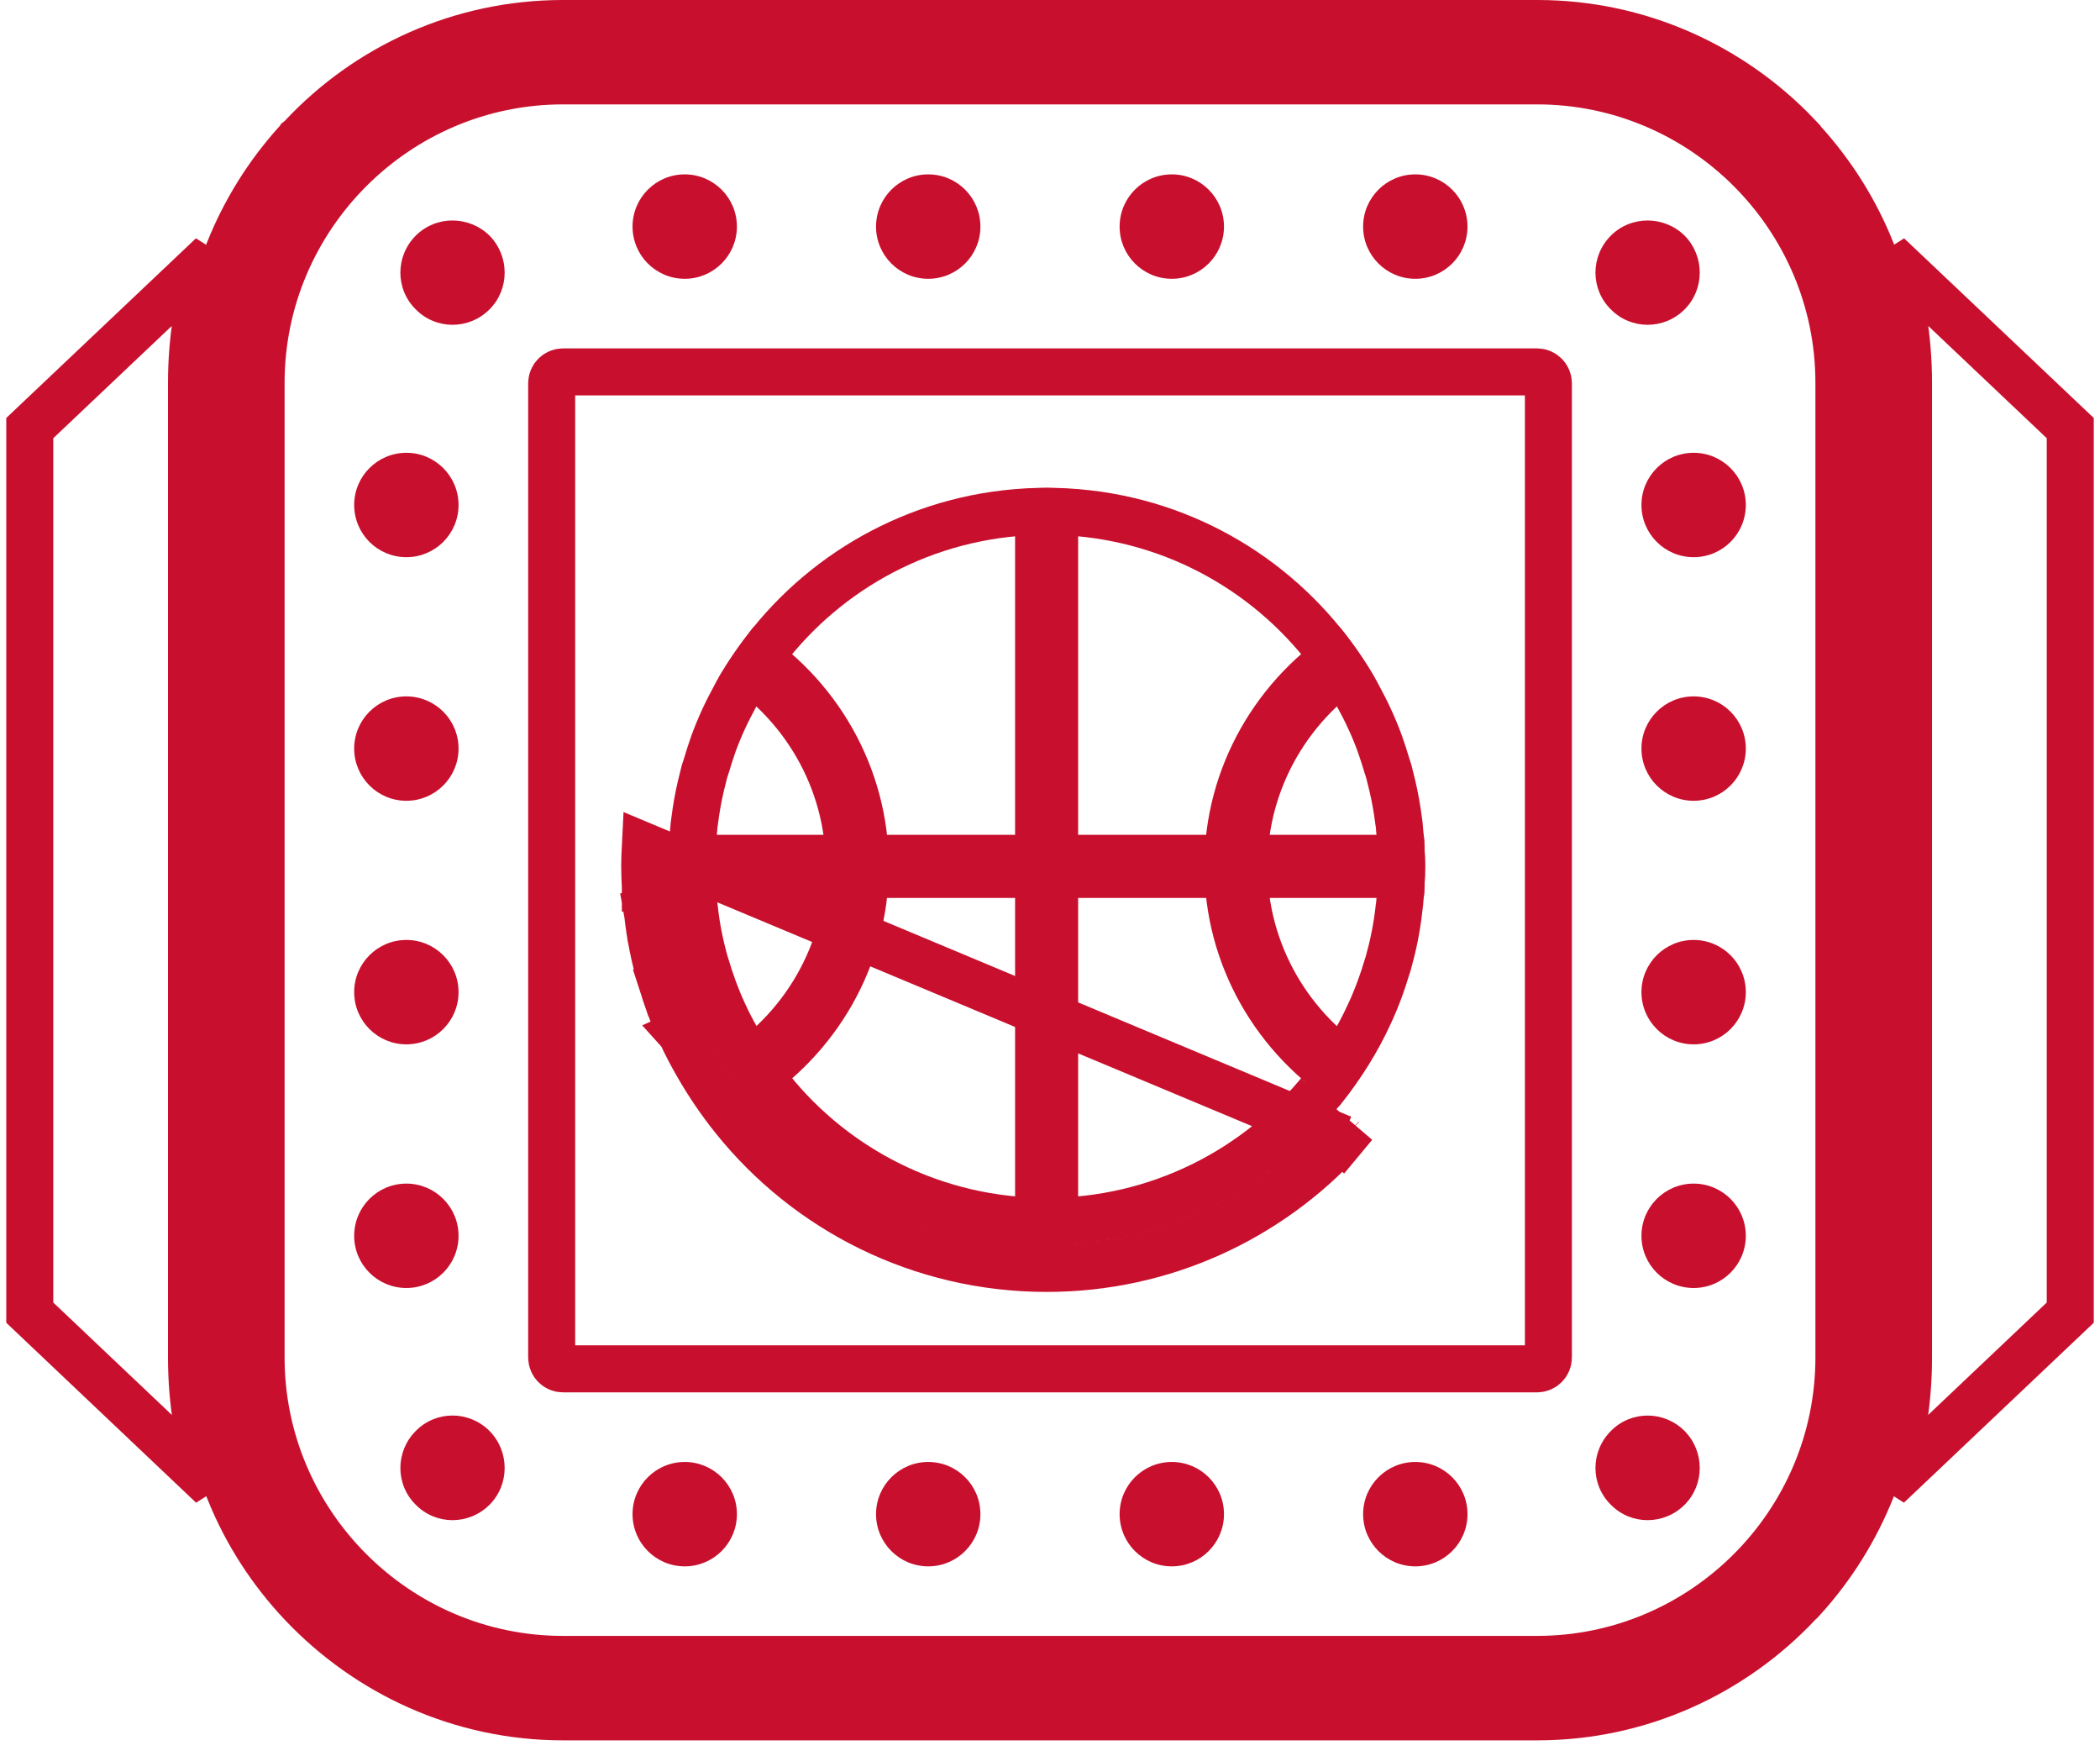
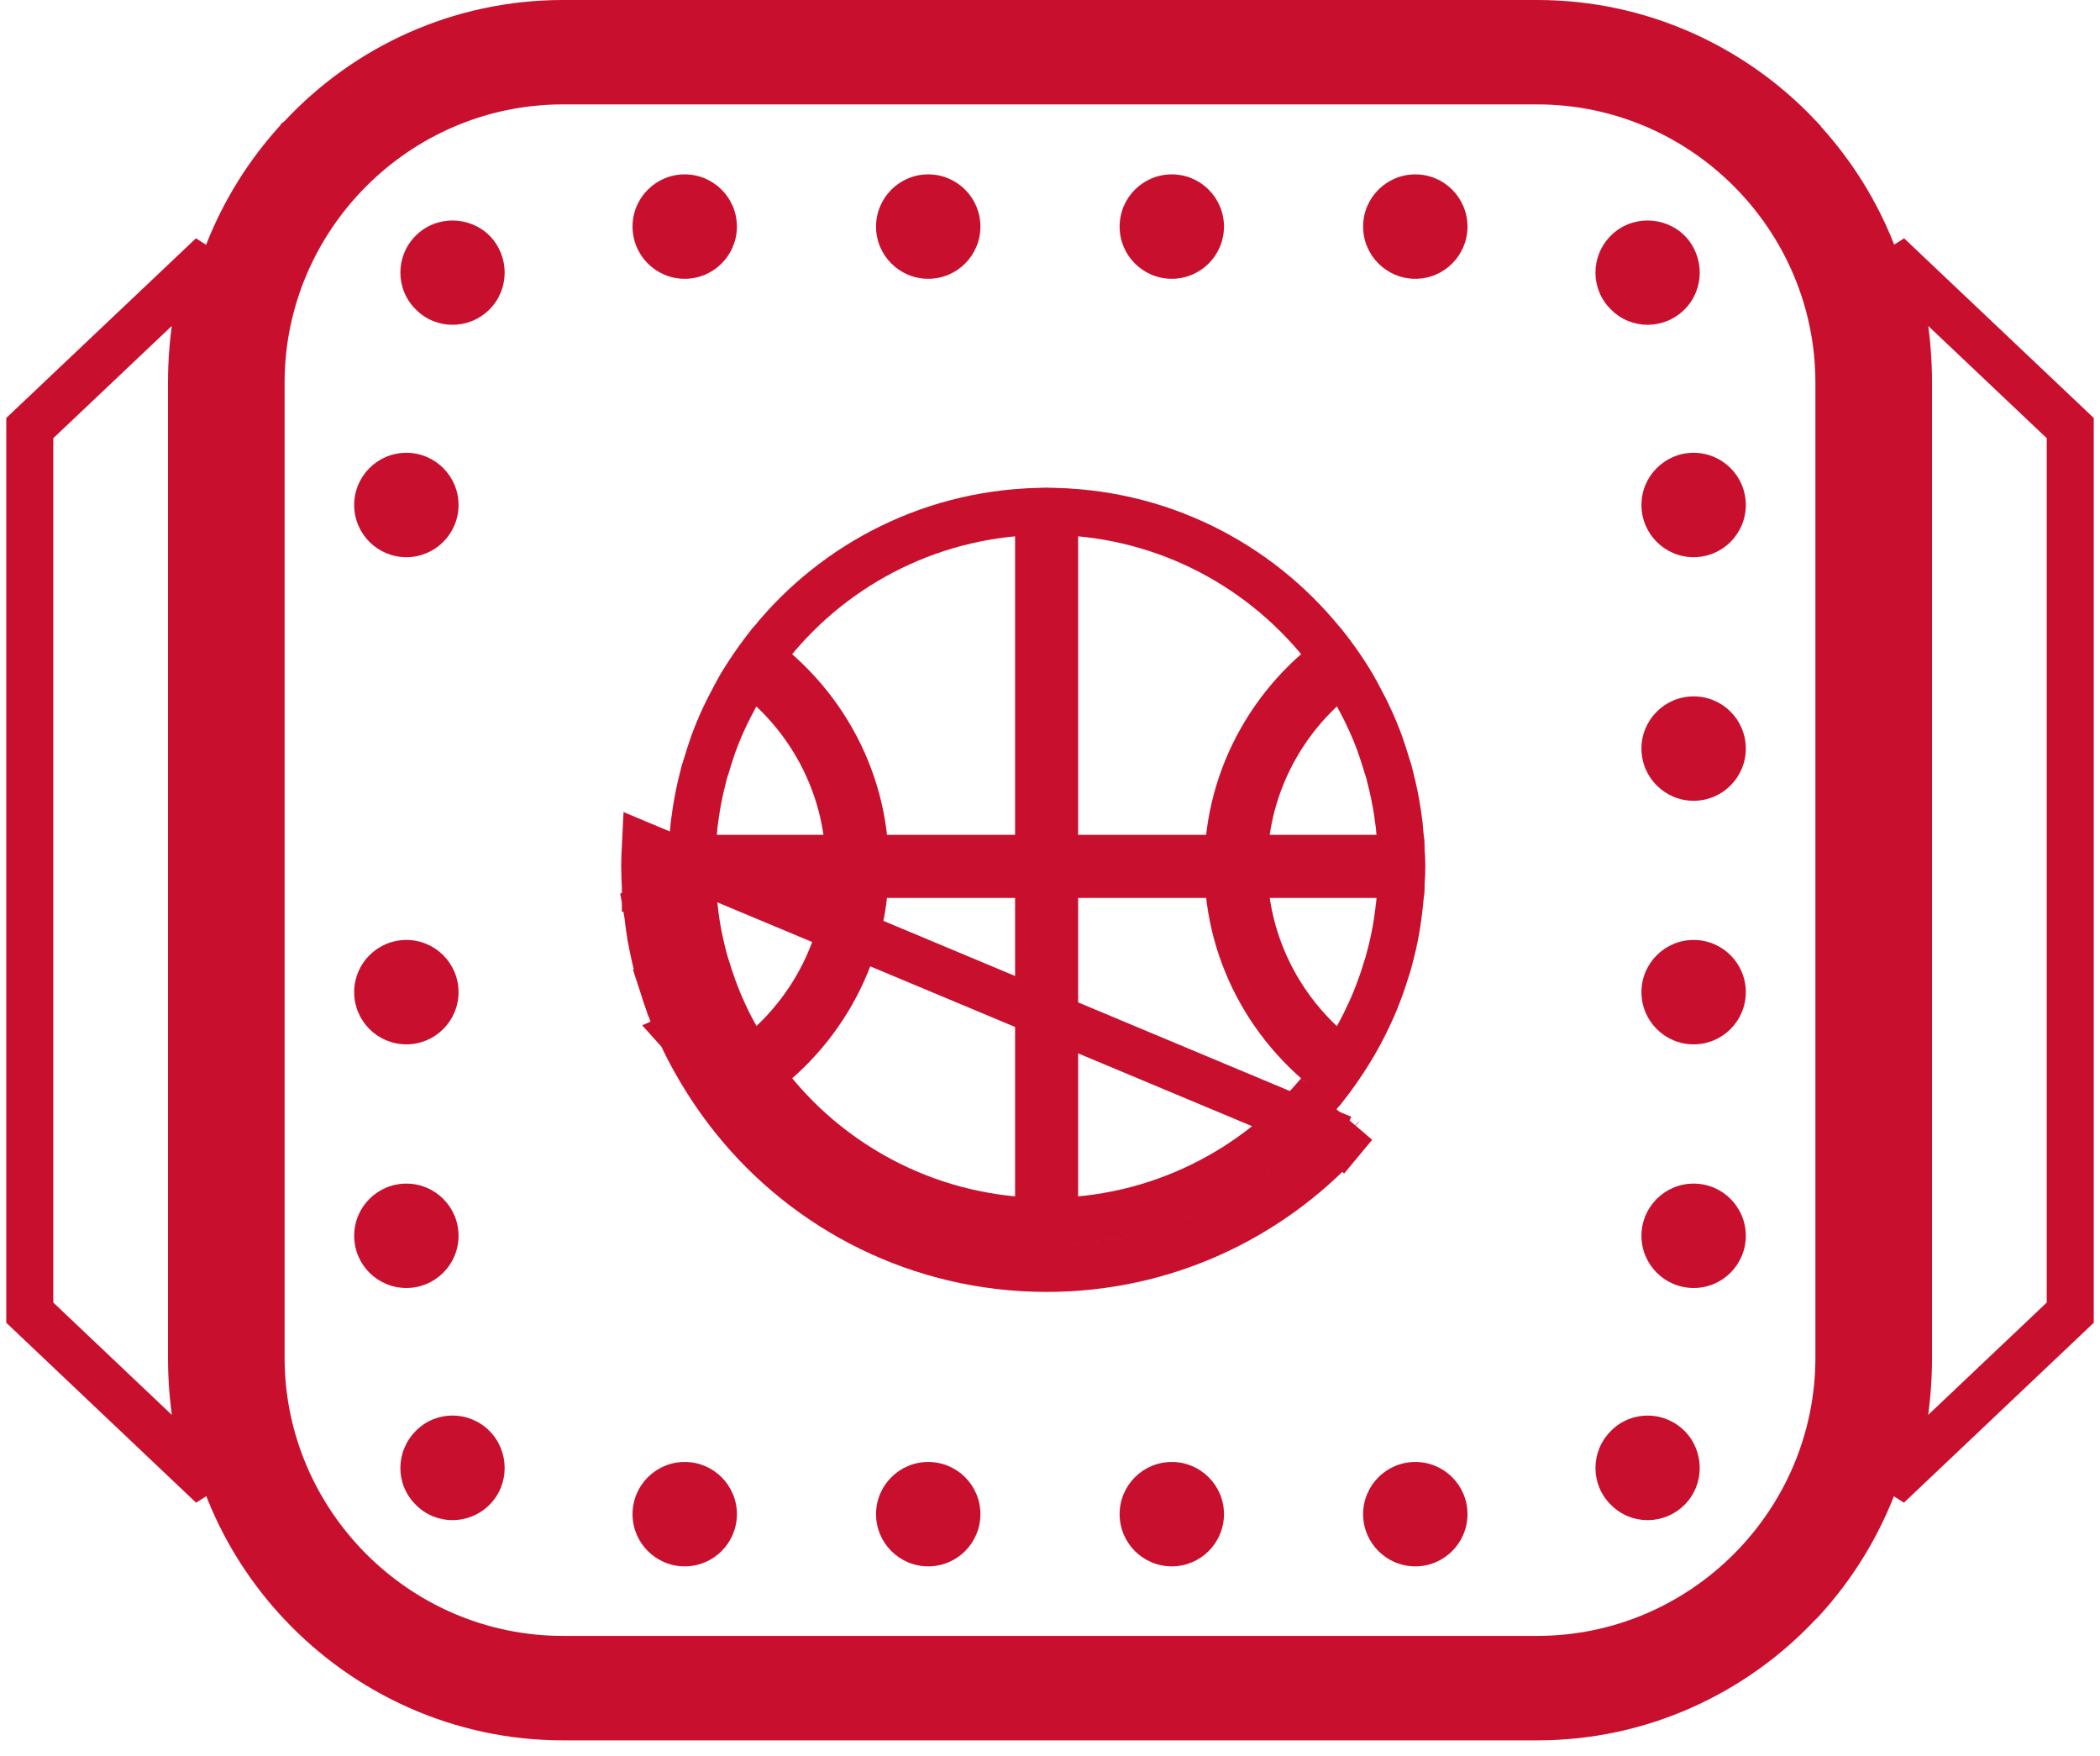
<svg xmlns="http://www.w3.org/2000/svg" width="67" height="56" viewBox="0 0 67 56" fill="none">
-   <path d="M17.961 11.863H49.041C49.237 11.863 49.401 12.027 49.401 12.223V43.303C49.401 43.5 49.237 43.663 49.041 43.663H17.961C17.764 43.663 17.601 43.5 17.601 43.303V12.223C17.601 12.027 17.764 11.863 17.961 11.863Z" stroke="#C8102E" stroke-width="1.5" />
  <path d="M9.549 4.449C9.552 4.445 9.555 4.443 9.556 4.441L9.591 4.413L9.628 4.374C11.712 2.143 14.68 0.75 17.96 0.75H49.051C52.297 0.75 55.251 2.124 57.338 4.314V4.319L57.533 4.533C59.388 6.578 60.511 9.264 60.511 12.21V43.301C60.511 46.242 59.381 48.946 57.53 50.989C57.514 51.006 57.501 51.021 57.491 51.032C57.475 51.049 57.469 51.055 57.459 51.066C57.444 51.081 57.44 51.085 57.44 51.085L57.405 51.114L57.374 51.148C55.288 53.368 52.32 54.763 49.051 54.763H17.96C14.692 54.763 11.723 53.368 9.626 51.146C7.686 49.091 6.5 46.333 6.5 43.303V12.21C6.5 9.259 7.63 6.565 9.481 4.521C9.496 4.506 9.509 4.492 9.519 4.481C9.525 4.475 9.529 4.47 9.533 4.466C9.539 4.459 9.543 4.455 9.549 4.449ZM8.33 43.301C8.33 48.6 12.662 52.931 17.96 52.931H49.04C54.35 52.931 58.67 48.599 58.67 43.301V12.21C58.67 6.912 54.35 2.58 49.04 2.58H17.96C12.662 2.58 8.33 6.912 8.33 12.21V43.301Z" fill="#C8102E" stroke="#C8102E" stroke-width="1.5" />
-   <path d="M12.965 25.543C13.884 25.543 14.63 24.797 14.63 23.878C14.63 22.958 13.884 22.213 12.965 22.213C12.045 22.213 11.3 22.958 11.3 23.878C11.3 24.797 12.045 25.543 12.965 25.543Z" fill="#C8102E" />
-   <path d="M12.965 17.773C13.884 17.773 14.63 17.028 14.63 16.108C14.63 15.189 13.884 14.443 12.965 14.443C12.045 14.443 11.3 15.189 11.3 16.108C11.3 17.028 12.045 17.773 12.965 17.773Z" fill="#C8102E" />
+   <path d="M12.965 17.773C13.884 17.773 14.63 17.028 14.63 16.108C14.63 15.189 13.884 14.443 12.965 14.443C12.045 14.443 11.3 15.189 11.3 16.108C11.3 17.028 12.045 17.773 12.965 17.773" fill="#C8102E" />
  <path d="M12.965 33.312C13.884 33.312 14.63 32.567 14.63 31.647C14.63 30.728 13.884 29.982 12.965 29.982C12.045 29.982 11.3 30.728 11.3 31.647C11.3 32.567 12.045 33.312 12.965 33.312Z" fill="#C8102E" />
  <path d="M15.618 47.998C14.963 48.653 13.908 48.653 13.265 47.998C12.61 47.354 12.61 46.299 13.265 45.644C13.908 44.988 14.963 44.988 15.618 45.644C16.262 46.299 16.262 47.354 15.618 47.998Z" fill="#C8102E" />
  <path d="M21.846 8.893C22.765 8.893 23.511 8.147 23.511 7.228C23.511 6.308 22.765 5.562 21.846 5.562C20.926 5.562 20.181 6.308 20.181 7.228C20.181 8.147 20.926 8.893 21.846 8.893Z" fill="#C8102E" />
  <path d="M29.615 8.893C30.535 8.893 31.28 8.147 31.28 7.228C31.28 6.308 30.535 5.562 29.615 5.562C28.696 5.562 27.95 6.308 27.95 7.228C27.95 8.147 28.696 8.893 29.615 8.893Z" fill="#C8102E" />
  <path d="M12.965 41.084C13.884 41.084 14.63 40.339 14.63 39.419C14.63 38.499 13.884 37.754 12.965 37.754C12.045 37.754 11.3 38.499 11.3 39.419C11.3 40.339 12.045 41.084 12.965 41.084Z" fill="#C8102E" />
  <path d="M13.265 7.516C13.908 6.872 14.963 6.872 15.618 7.516C16.262 8.171 16.262 9.225 15.618 9.869C14.963 10.524 13.908 10.524 13.265 9.869C12.61 9.225 12.61 8.17 13.265 7.516Z" fill="#C8102E" />
  <path d="M45.155 8.893C46.075 8.893 46.82 8.147 46.82 7.228C46.82 6.308 46.075 5.562 45.155 5.562C44.236 5.562 43.49 6.308 43.49 7.228C43.49 8.147 44.236 8.893 45.155 8.893Z" fill="#C8102E" />
  <path d="M21.846 49.963C22.765 49.963 23.511 49.217 23.511 48.298C23.511 47.378 22.765 46.633 21.846 46.633C20.926 46.633 20.181 47.378 20.181 48.298C20.181 49.217 20.926 49.963 21.846 49.963Z" fill="#C8102E" />
  <path d="M45.155 49.963C46.075 49.963 46.82 49.217 46.82 48.298C46.82 47.378 46.075 46.633 45.155 46.633C44.236 46.633 43.49 47.378 43.49 48.298C43.49 49.217 44.236 49.963 45.155 49.963Z" fill="#C8102E" />
  <path d="M37.386 49.963C38.305 49.963 39.051 49.217 39.051 48.298C39.051 47.378 38.305 46.633 37.386 46.633C36.466 46.633 35.721 47.378 35.721 48.298C35.721 49.217 36.466 49.963 37.386 49.963Z" fill="#C8102E" />
  <path d="M29.615 49.963C30.535 49.963 31.28 49.217 31.28 48.298C31.28 47.378 30.535 46.633 29.615 46.633C28.696 46.633 27.95 47.378 27.95 48.298C27.95 49.217 28.696 49.963 29.615 49.963Z" fill="#C8102E" />
  <path d="M37.386 8.893C38.305 8.893 39.051 8.147 39.051 7.228C39.051 6.308 38.305 5.562 37.386 5.562C36.466 5.562 35.721 6.308 35.721 7.228C35.721 8.147 36.466 8.893 37.386 8.893Z" fill="#C8102E" />
  <path d="M54.035 25.543C54.955 25.543 55.7 24.797 55.7 23.878C55.7 22.958 54.955 22.213 54.035 22.213C53.116 22.213 52.37 22.958 52.37 23.878C52.37 24.797 53.116 25.543 54.035 25.543Z" fill="#C8102E" />
  <path d="M54.035 41.084C54.955 41.084 55.7 40.339 55.7 39.419C55.7 38.499 54.955 37.754 54.035 37.754C53.116 37.754 52.37 38.499 52.37 39.419C52.37 40.339 53.116 41.084 54.035 41.084Z" fill="#C8102E" />
  <path d="M53.747 7.516C54.391 8.171 54.391 9.225 53.747 9.869C53.092 10.524 52.037 10.524 51.394 9.869C50.739 9.225 50.739 8.171 51.394 7.516C52.037 6.872 53.092 6.872 53.747 7.516ZM53.747 45.645C54.391 46.3 54.391 47.354 53.747 47.998C53.092 48.653 52.037 48.653 51.394 47.998C50.739 47.354 50.739 46.3 51.394 45.645C52.037 44.989 53.092 44.989 53.747 45.645Z" fill="#C8102E" />
  <path d="M54.035 33.312C54.955 33.312 55.7 32.567 55.7 31.647C55.7 30.728 54.955 29.982 54.035 29.982C53.116 29.982 52.37 30.728 52.37 31.647C52.37 32.567 53.116 33.312 54.035 33.312Z" fill="#C8102E" />
  <path d="M54.035 17.773C54.955 17.773 55.7 17.028 55.7 16.108C55.7 15.189 54.955 14.443 54.035 14.443C53.116 14.443 52.37 15.189 52.37 16.108C52.37 17.028 53.116 17.773 54.035 17.773Z" fill="#C8102E" />
  <path d="M0.95 13.655L6.767 8.146C6.341 9.425 6.11 10.791 6.11 12.211V43.302C6.11 44.729 6.343 46.103 6.772 47.388L0.95 41.87V13.655Z" stroke="#C8102E" stroke-width="1.5" />
  <path d="M42.821 36.312C40.483 38.856 37.129 40.459 33.394 40.459C29.366 40.459 25.762 38.598 23.421 35.681C22.983 35.136 22.578 34.539 22.227 33.922M42.821 36.312L20.589 27.007C20.579 27.205 20.569 27.414 20.569 27.634C20.569 27.855 20.579 28.064 20.589 28.262L20.59 28.277M42.821 36.312L42.832 36.323L43.203 35.877L42.821 36.312ZM22.227 33.922L22.879 33.551L22.227 33.922C22.227 33.922 22.227 33.922 22.227 33.922ZM22.227 33.922C22.06 33.628 21.889 33.307 21.735 32.969M21.735 32.969C21.735 32.97 21.735 32.971 21.736 32.971L22.416 32.656L21.733 32.966C21.734 32.967 21.734 32.968 21.735 32.969ZM21.735 32.969C21.595 32.668 21.467 32.357 21.35 32.036L21.347 32.029L21.345 32.021C21.332 31.984 21.317 31.941 21.299 31.892C21.254 31.764 21.197 31.603 21.155 31.456M21.155 31.456C21.157 31.462 21.159 31.468 21.161 31.474L21.873 31.237L21.15 31.438C21.152 31.444 21.154 31.45 21.155 31.456ZM21.155 31.456C21.14 31.411 21.126 31.365 21.113 31.324L21.112 31.322C21.097 31.273 21.084 31.231 21.071 31.192L21.065 31.176L21.061 31.16C20.881 30.528 20.742 29.867 20.666 29.171M20.666 29.171C20.667 29.178 20.668 29.184 20.669 29.191L21.41 29.073L20.664 29.154C20.665 29.16 20.666 29.165 20.666 29.171ZM20.666 29.171C20.645 29.032 20.633 28.89 20.623 28.769M20.623 28.769C20.624 28.777 20.625 28.784 20.627 28.792L21.37 28.691L20.622 28.748C20.622 28.755 20.623 28.762 20.623 28.769ZM20.623 28.769C20.603 28.612 20.59 28.45 20.59 28.277M20.59 28.277L20.59 28.294L21.34 28.258H20.59C20.59 28.265 20.59 28.271 20.59 28.277ZM44.697 27.011V27.028L44.698 27.046C44.7 27.085 44.701 27.122 44.703 27.157C44.712 27.331 44.719 27.479 44.719 27.634C44.719 27.818 44.711 27.995 44.701 28.201L44.7 28.223L44.699 28.241V28.258C44.699 28.375 44.691 28.48 44.676 28.585L44.673 28.609L44.671 28.634C44.66 28.771 44.652 28.868 44.639 28.95L44.635 28.971L44.633 28.993C44.568 29.593 44.448 30.17 44.289 30.735C44.274 30.78 44.259 30.826 44.246 30.867L44.246 30.87C44.23 30.919 44.217 30.961 44.204 31L44.198 31.018L44.193 31.036C44.165 31.136 44.134 31.222 44.096 31.331C44.075 31.39 44.052 31.454 44.026 31.531C43.924 31.81 43.813 32.08 43.692 32.34L43.69 32.343C43.306 33.183 42.815 33.965 42.241 34.686L42.198 34.739C40.122 37.311 36.954 38.959 33.394 38.959C29.837 38.959 26.657 37.317 24.591 34.742L24.59 34.742C24.204 34.26 23.844 33.73 23.531 33.18L23.531 33.18C23.377 32.91 23.228 32.63 23.099 32.345L23.099 32.345L23.096 32.34C22.976 32.08 22.864 31.81 22.762 31.531C22.736 31.454 22.713 31.39 22.693 31.331C22.654 31.222 22.623 31.136 22.595 31.036L22.59 31.018L22.584 31C22.571 30.961 22.558 30.919 22.543 30.87L22.542 30.867C22.529 30.827 22.514 30.78 22.499 30.735C22.34 30.172 22.22 29.594 22.156 28.993L22.154 28.974L22.151 28.956C22.137 28.869 22.128 28.765 22.117 28.634L22.116 28.612L22.113 28.59C22.098 28.478 22.09 28.37 22.09 28.258V28.241L22.089 28.223L22.088 28.201C22.078 27.995 22.069 27.818 22.069 27.634C22.069 27.451 22.078 27.274 22.088 27.067L22.089 27.046L22.09 27.028V27.011C22.09 26.893 22.097 26.778 22.112 26.675L22.115 26.652L22.117 26.63C22.125 26.53 22.135 26.422 22.145 26.317L22.145 26.313C22.154 26.246 22.164 26.179 22.173 26.113L22.173 26.112C22.183 26.04 22.193 25.969 22.202 25.902C22.259 25.526 22.334 25.161 22.427 24.807L22.431 24.79L22.435 24.773C22.458 24.666 22.489 24.556 22.529 24.445L22.536 24.424L22.543 24.403C22.608 24.18 22.683 23.953 22.76 23.73C22.862 23.45 22.974 23.18 23.095 22.919L23.095 22.919L23.097 22.915C23.208 22.673 23.33 22.445 23.466 22.188C23.489 22.146 23.512 22.103 23.535 22.059C23.842 21.522 24.198 21.015 24.592 20.515C26.659 17.95 29.837 16.31 33.393 16.31C36.955 16.31 40.126 17.953 42.198 20.519L42.223 20.55L42.224 20.551C42.607 21.03 42.953 21.531 43.251 22.058C43.271 22.097 43.291 22.135 43.312 22.172C43.452 22.434 43.576 22.667 43.688 22.914L43.688 22.914L43.691 22.919C43.812 23.18 43.924 23.45 44.026 23.73C44.104 23.954 44.179 24.181 44.244 24.403L44.25 24.424L44.258 24.445C44.297 24.556 44.328 24.666 44.351 24.773L44.355 24.789L44.359 24.805C44.451 25.16 44.527 25.526 44.584 25.903C44.594 25.97 44.603 26.04 44.613 26.112L44.614 26.114C44.623 26.179 44.632 26.245 44.641 26.309C44.649 26.41 44.659 26.516 44.667 26.612L44.67 26.637L44.671 26.654L44.673 26.67C44.688 26.778 44.697 26.896 44.697 27.011ZM42.166 34.784L42.165 34.786C42.164 34.788 42.165 34.786 42.166 34.784Z" stroke="#C8102E" stroke-width="1.5" />
  <path d="M40.437 27.632C40.437 25.141 41.774 22.877 43.858 21.618C43.541 21.065 43.178 20.543 42.782 20.048L42.78 20.046C42.759 20.021 42.734 19.998 42.713 19.973C40.098 21.603 38.425 24.473 38.425 27.631C38.425 30.789 40.097 33.656 42.709 35.286C42.73 35.26 42.758 35.236 42.779 35.209L42.78 35.21C42.785 35.204 42.788 35.198 42.793 35.192C43.185 34.705 43.526 34.178 43.841 33.634C41.766 32.377 40.437 30.117 40.437 27.632ZM24.07 19.974C24.049 19.999 24.024 20.022 24.003 20.047C23.609 20.546 23.247 21.066 22.926 21.62C25.011 22.878 26.346 25.142 26.346 27.633C26.346 30.122 25.014 32.383 22.932 33.642C23.252 34.194 23.612 34.726 24.003 35.213C24.024 35.24 24.051 35.264 24.072 35.291C26.685 33.66 28.357 30.792 28.357 27.634C28.358 24.473 26.685 21.604 24.07 19.974Z" fill="#C8102E" />
  <path d="M45.447 27.013C45.447 26.883 45.435 26.754 45.421 26.629H34.398V15.621C34.065 15.594 33.732 15.562 33.392 15.562C33.052 15.562 32.719 15.593 32.386 15.621V26.629H21.364C21.349 26.754 21.337 26.883 21.337 27.013C21.327 27.225 21.317 27.426 21.317 27.637C21.317 27.849 21.327 28.05 21.337 28.261C21.337 28.394 21.35 28.518 21.364 28.642H32.386V39.654C32.719 39.681 33.052 39.712 33.392 39.712C33.732 39.712 34.065 39.682 34.398 39.654V28.642H45.421C45.436 28.518 45.447 28.394 45.447 28.261C45.457 28.05 45.467 27.849 45.467 27.637C45.467 27.426 45.457 27.225 45.447 27.013Z" fill="#C8102E" />
  <path d="M66.051 13.655L60.234 8.146C60.66 9.425 60.891 10.791 60.891 12.211V43.302C60.891 44.729 60.658 46.103 60.228 47.388L66.051 41.87V13.655Z" stroke="#C8102E" stroke-width="1.5" />
</svg>